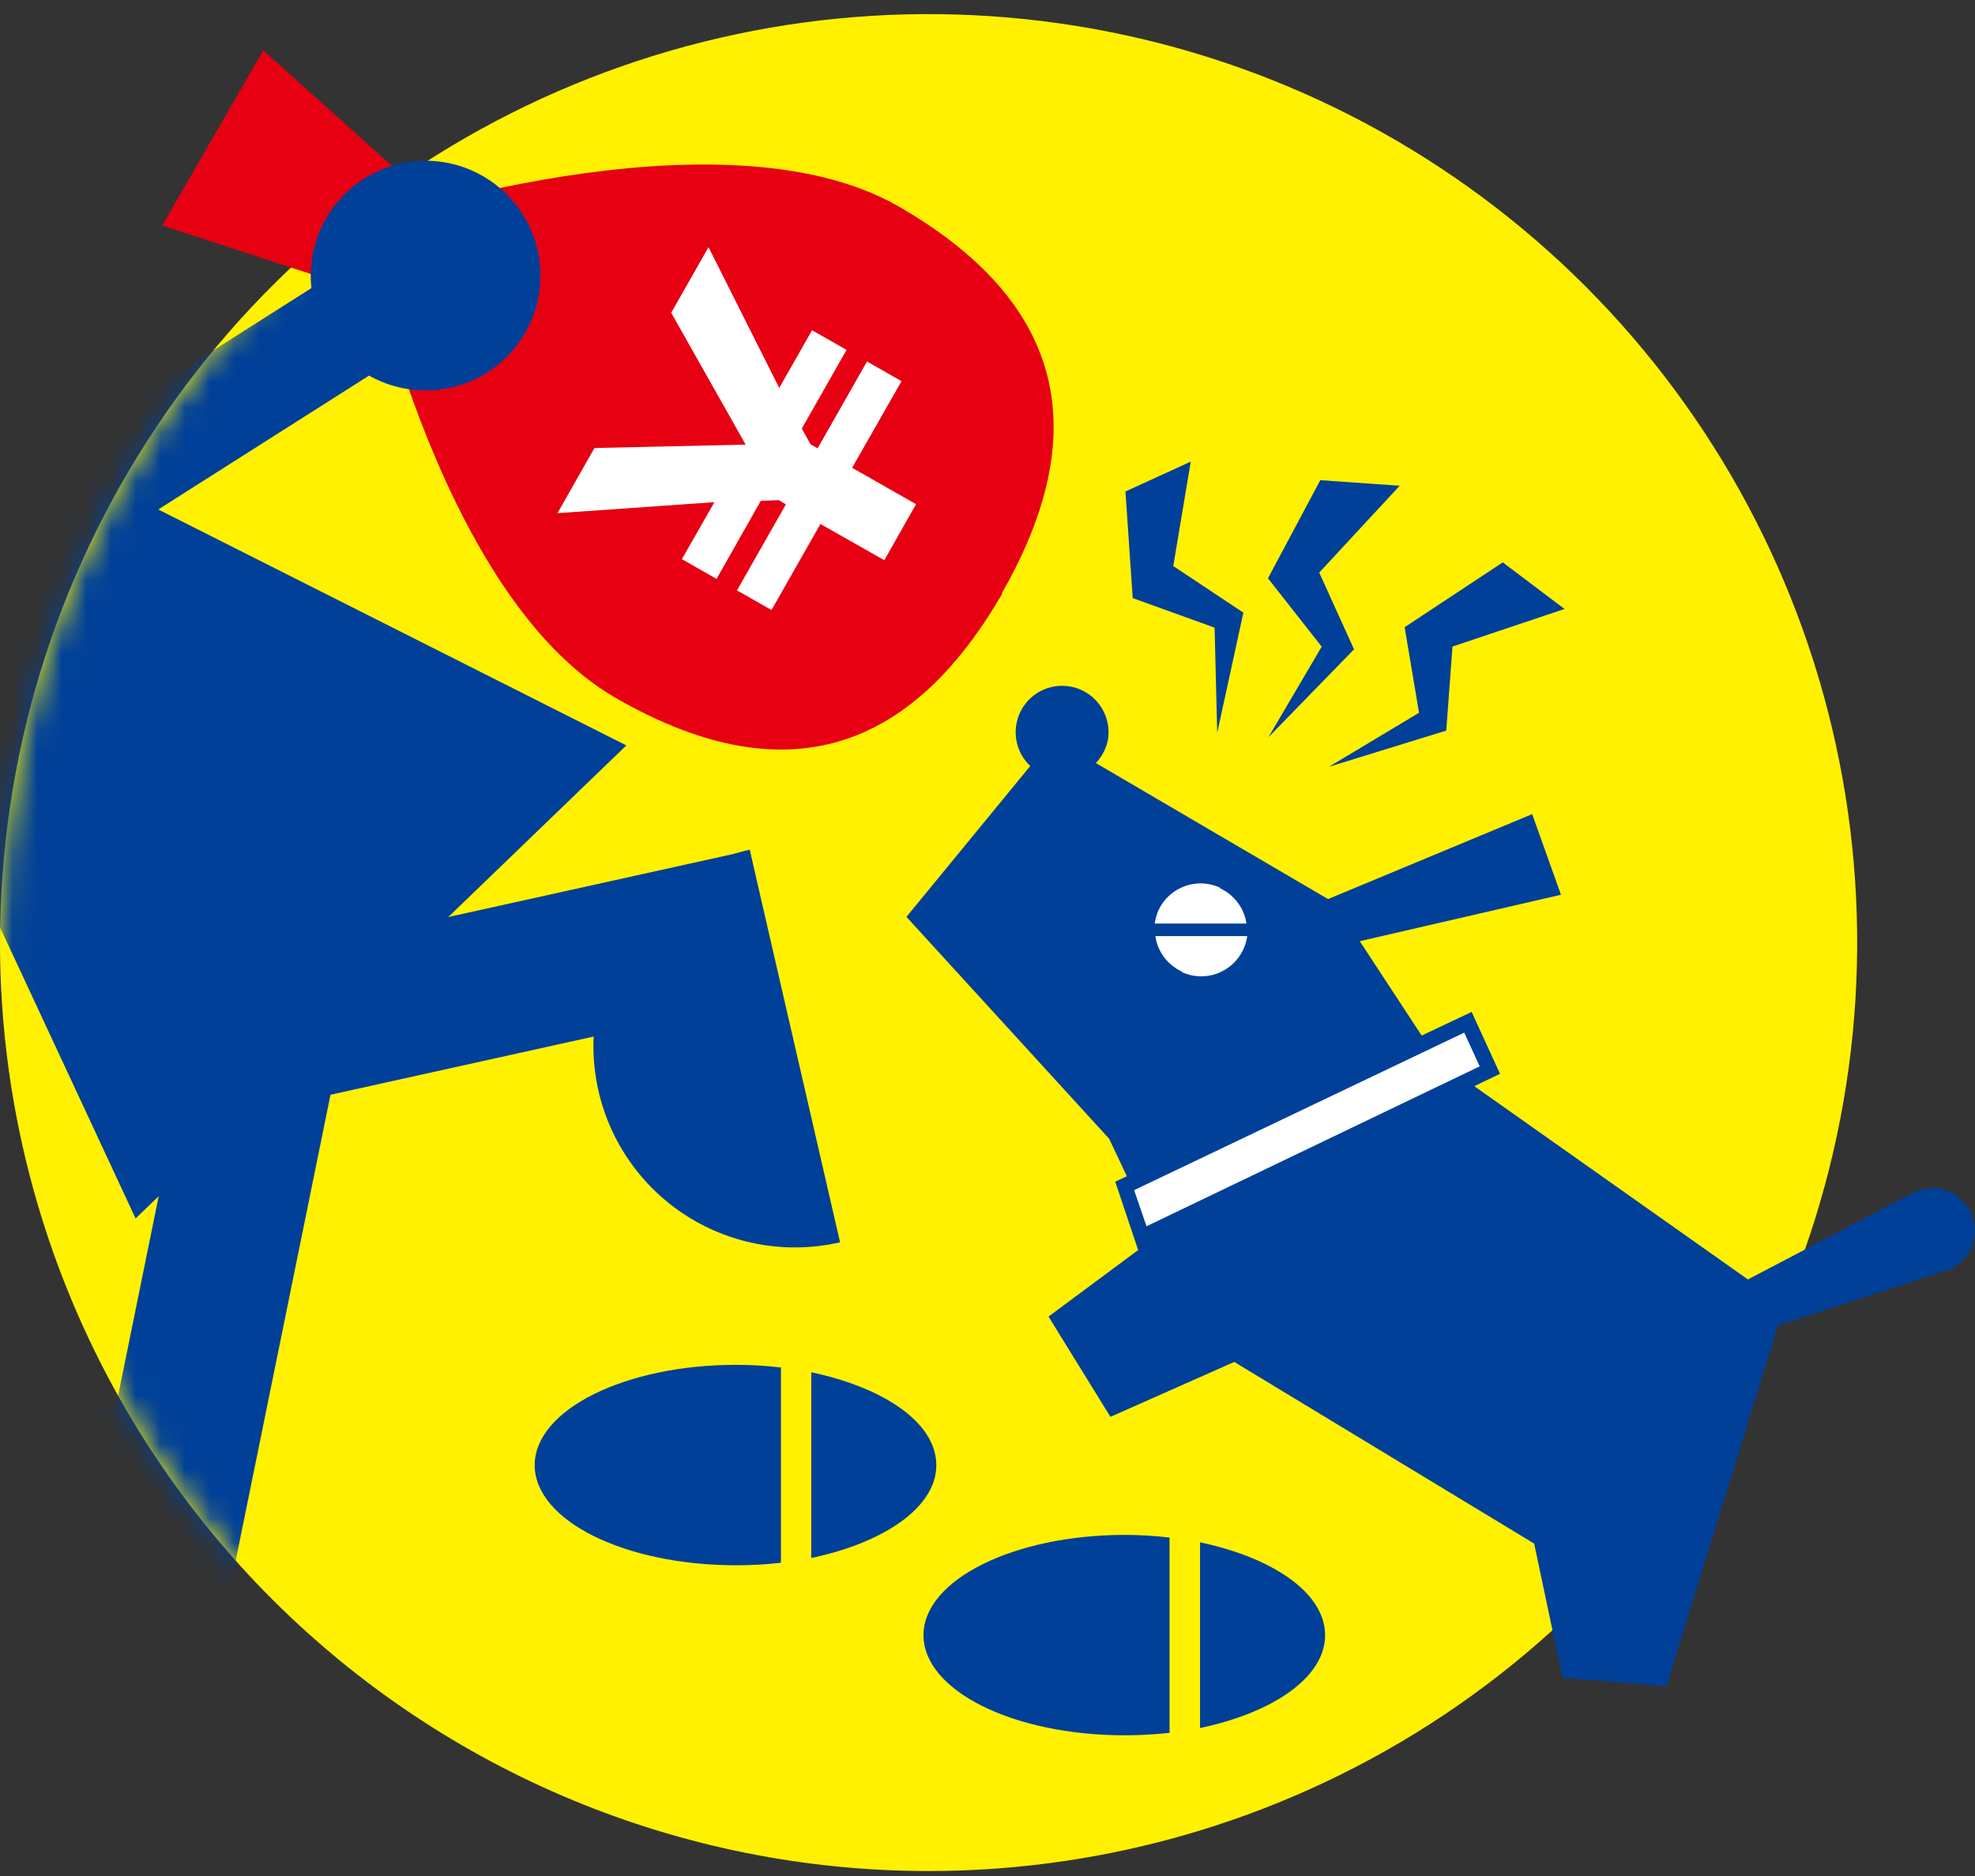
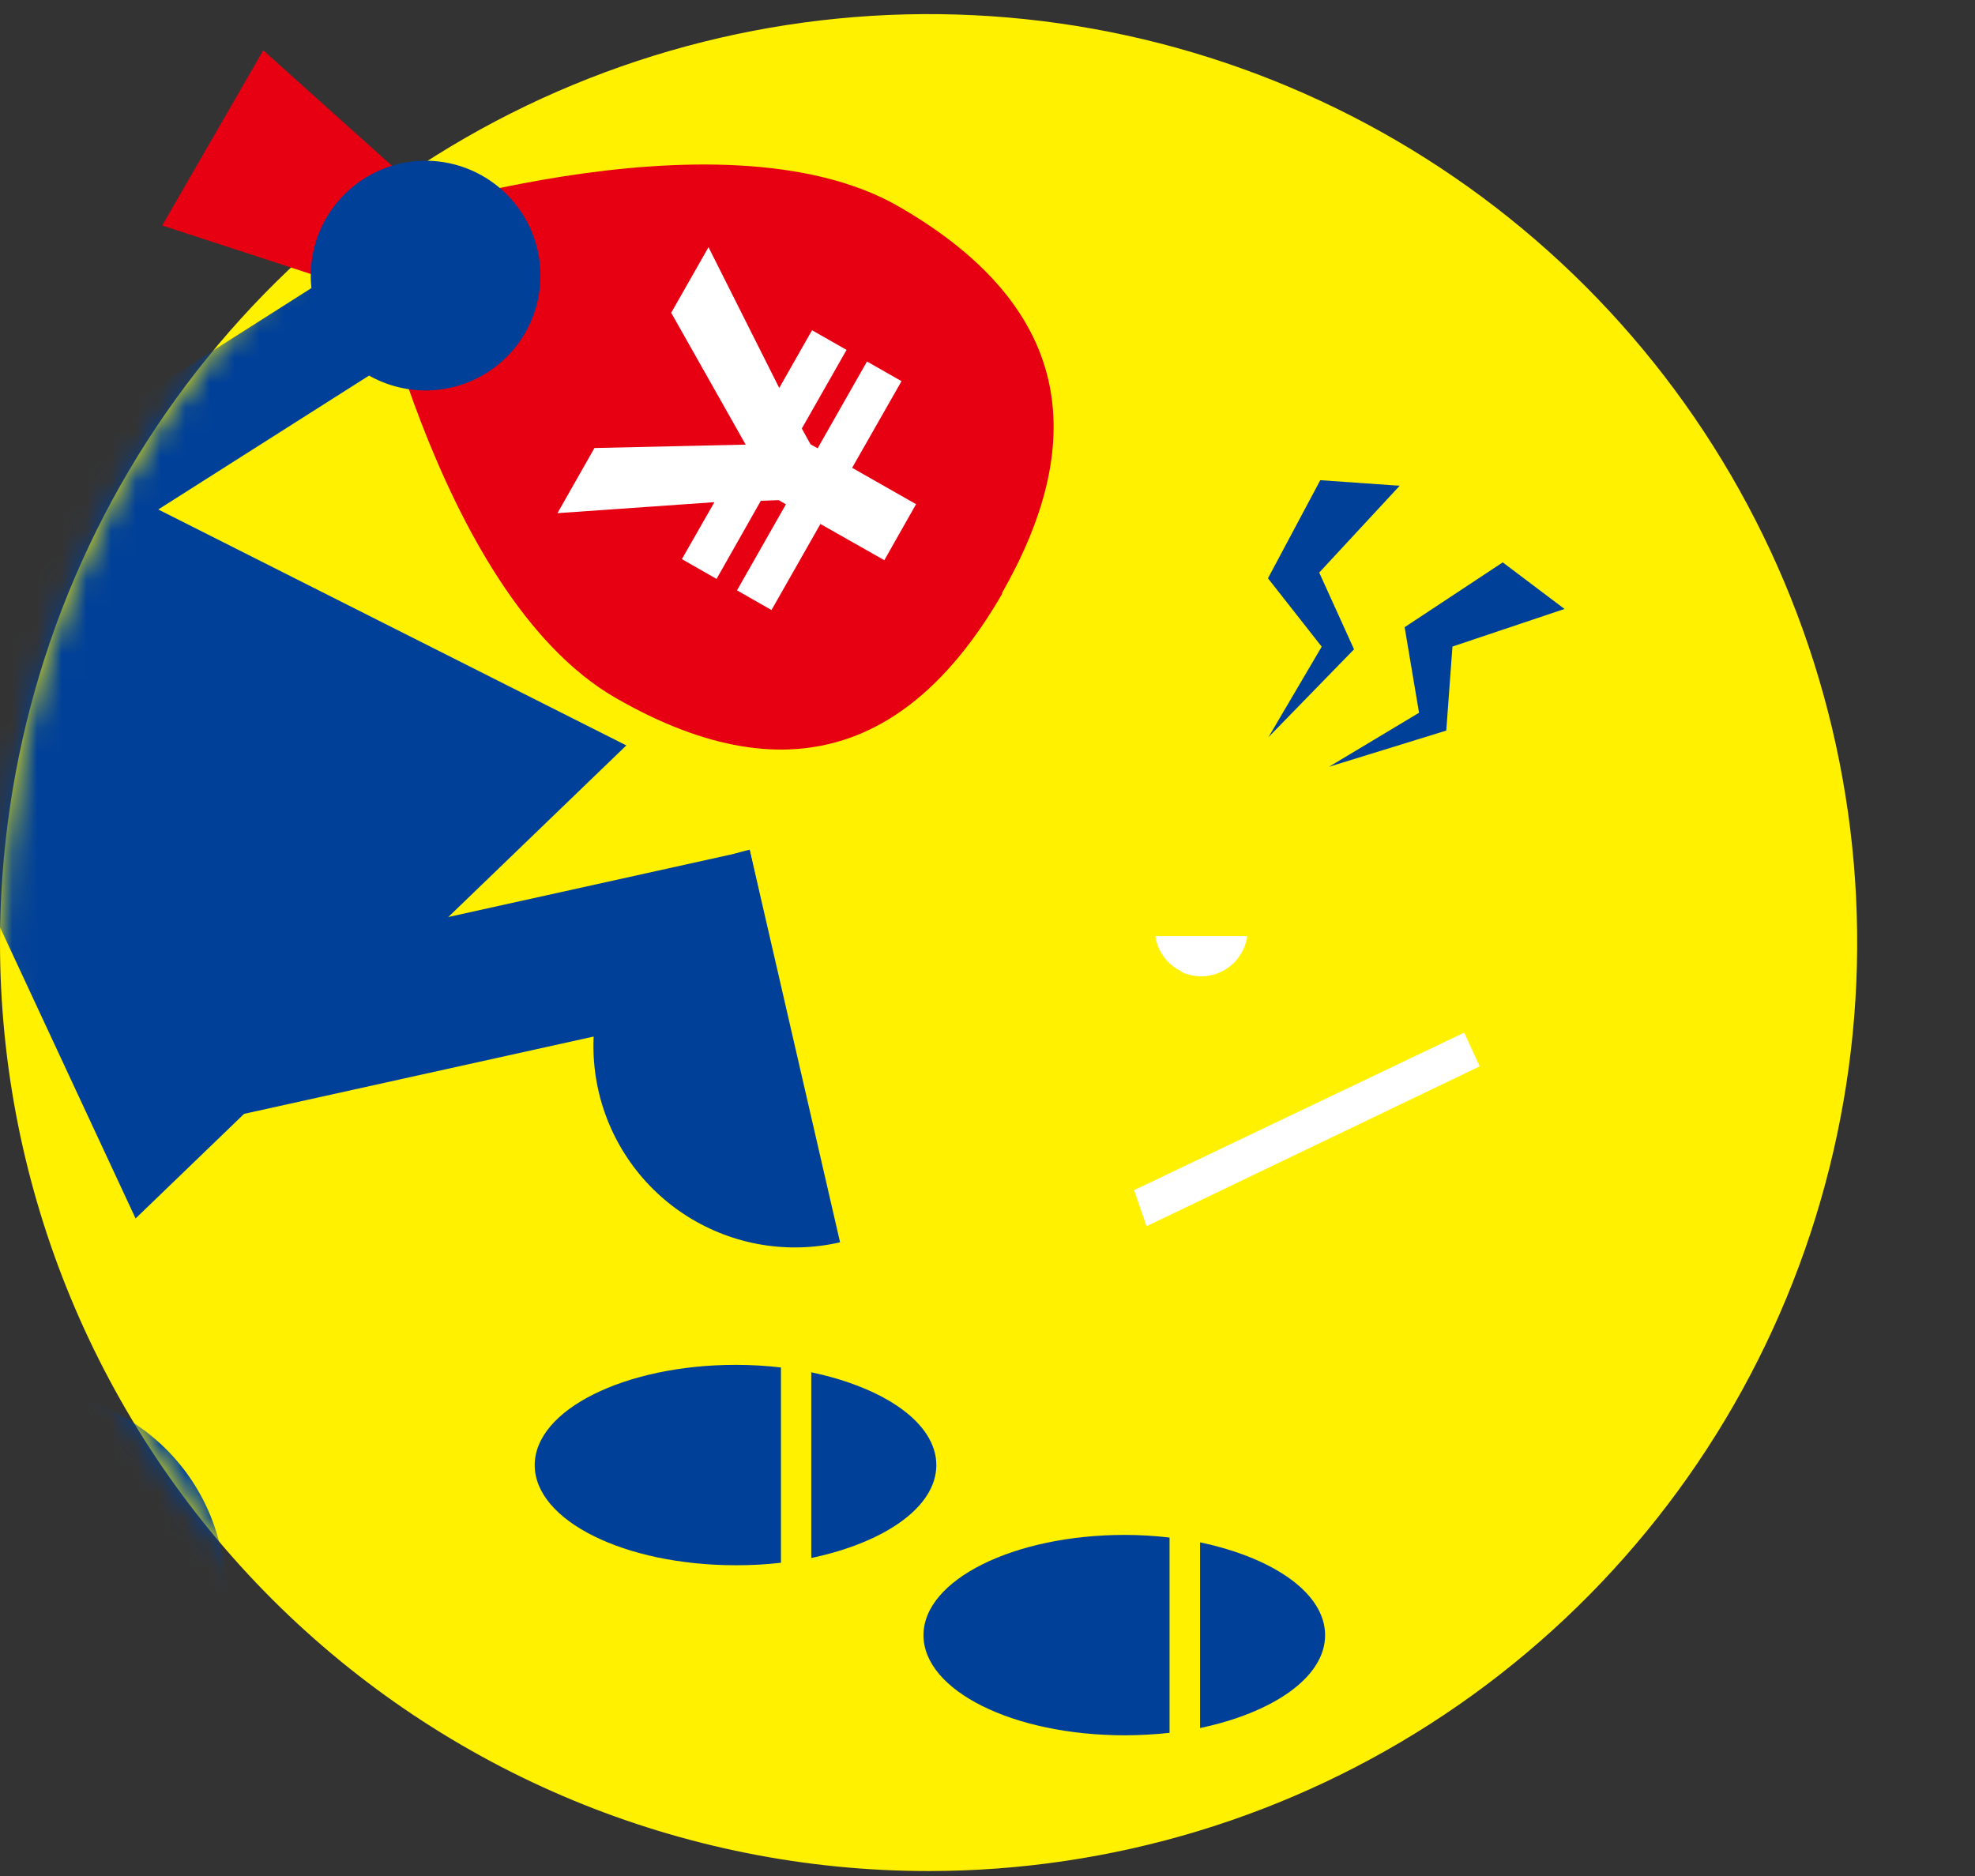
<svg xmlns="http://www.w3.org/2000/svg" width="80" height="76" viewBox="0 0 80 76" fill="none">
  <rect x="0" y="0" width="80" height="76" fill="#333333" stroke="none" />
  <path d="M0 38.185C0 30.746 2.206 23.474 6.339 17.288C10.472 11.102 16.346 6.281 23.22 3.434C30.093 0.588 37.655 -0.157 44.952 1.294C52.248 2.745 58.95 6.328 64.211 11.588C69.471 16.849 73.053 23.551 74.505 30.847C75.956 38.143 75.211 45.706 72.364 52.579C69.517 59.452 64.696 65.327 58.511 69.46C52.325 73.593 45.053 75.799 37.614 75.799C27.638 75.799 18.071 71.836 11.017 64.782C3.963 57.728 0 48.161 0 38.185Z" fill="#FFF100" />
  <mask id="mask0_1630_1466" style="mask-type:luminance" maskUnits="userSpaceOnUse" x="0" y="0" width="76" height="76">
    <path d="M0 38.185C0 45.624 2.206 52.897 6.339 59.082C10.472 65.268 16.346 70.089 23.22 72.936C30.093 75.782 37.655 76.527 44.952 75.076C52.248 73.625 58.95 70.042 64.211 64.782C69.471 59.522 73.053 52.819 74.505 45.523C75.956 38.227 75.211 30.664 72.364 23.791C69.517 16.918 64.696 11.043 58.511 6.91C52.325 2.777 45.053 0.571 37.614 0.571C27.638 0.571 18.071 4.534 11.017 11.588C3.963 18.642 0 28.209 0 38.185Z" fill="white" />
  </mask>
  <g mask="url(#mask0_1630_1466)">
    <path d="M30.368 34.45L5.412 39.969L6.708 45.827L31.663 40.308L30.368 34.45Z" fill="#004098" />
    <path d="M34.028 50.328C32.983 50.568 31.902 50.6 30.845 50.423C29.788 50.245 28.777 49.861 27.869 49.293C26.96 48.724 26.173 47.983 25.551 47.11C24.929 46.237 24.485 45.25 24.245 44.206C24.005 43.162 23.972 42.08 24.15 41.023C24.328 39.967 24.711 38.955 25.28 38.047C26.428 36.212 28.258 34.909 30.367 34.423L34.028 50.328Z" fill="#004098" />
-     <path d="M8.163 39.935L3.067 64.98L8.946 66.176L14.042 41.131L8.163 39.935Z" fill="#004098" />
    <path d="M-7.046 63.066C-6.858 62 -6.459 60.981 -5.873 60.071C-5.286 59.16 -4.524 58.376 -3.631 57.763C-2.738 57.15 -1.731 56.721 -0.671 56.502C0.39 56.283 1.484 56.277 2.547 56.486C3.61 56.694 4.62 57.112 5.52 57.716C6.419 58.319 7.189 59.096 7.785 60C8.381 60.905 8.791 61.919 8.99 62.984C9.189 64.049 9.174 65.142 8.946 66.201L-7.046 63.066Z" fill="#004098" />
    <path d="M2.551 18.694L25.37 30.198L5.492 49.362L-8.25 19.842L2.551 18.694Z" fill="#004098" />
    <path d="M14.762 10.306L-2.355 21.181L-0.079 24.763L17.038 13.888L14.762 10.306Z" fill="#004098" />
  </g>
-   <path d="M45.174 47.871L45.644 47.651L44.929 46.134L36.717 37.144L41.732 31.032C41.494 30.808 41.319 30.525 41.223 30.212C41.128 29.899 41.116 29.567 41.188 29.247C41.26 28.928 41.415 28.634 41.636 28.392C41.857 28.151 42.137 27.972 42.449 27.872C42.761 27.773 43.093 27.756 43.413 27.824C43.733 27.892 44.03 28.042 44.274 28.26C44.518 28.478 44.701 28.756 44.805 29.066C44.909 29.376 44.931 29.708 44.867 30.029C44.788 30.36 44.623 30.665 44.39 30.913L53.794 36.423L62.063 32.982L63.229 36.248L55.079 38.129L57.587 41.953L59.611 40.994L60.759 43.501L59.718 44.003L70.802 51.833L77.566 48.284C77.985 48.099 78.46 48.087 78.888 48.251C79.316 48.416 79.661 48.743 79.848 49.162C79.941 49.366 79.992 49.587 79.999 49.812C80.006 50.036 79.969 50.26 79.889 50.47C79.809 50.679 79.688 50.871 79.534 51.034C79.379 51.197 79.194 51.328 78.989 51.419L72.024 53.694L67.498 68.32L63.291 67.969L62.144 62.534L49.995 55.174L44.98 57.399L42.472 53.337L46.102 50.642L45.174 47.871Z" fill="#004098" />
  <path d="M46.447 49.675L59.937 43.2L59.31 41.833L45.939 48.215L46.447 49.694" fill="white" />
-   <path d="M50.271 38.612C50.084 38.934 49.806 39.193 49.472 39.357C49.138 39.52 48.763 39.582 48.395 39.532C48.026 39.483 47.68 39.326 47.401 39.08C47.122 38.834 46.922 38.511 46.826 38.151C46.731 37.792 46.744 37.412 46.864 37.06C46.984 36.708 47.206 36.4 47.502 36.174C47.797 35.948 48.153 35.815 48.525 35.791C48.896 35.768 49.266 35.855 49.587 36.041C50.019 36.292 50.333 36.703 50.461 37.185C50.59 37.667 50.521 38.18 50.271 38.612Z" fill="#004098" />
  <path d="M47.857 39.376C48.082 39.481 48.326 39.541 48.574 39.552C48.822 39.562 49.07 39.524 49.303 39.438C49.536 39.352 49.75 39.221 49.932 39.053C50.114 38.884 50.261 38.681 50.365 38.455C50.443 38.286 50.496 38.106 50.522 37.922H46.798C46.843 38.231 46.965 38.525 47.152 38.776C47.339 39.026 47.586 39.226 47.87 39.358" fill="white" />
-   <path d="M49.431 35.966C49.206 35.861 48.963 35.8 48.715 35.789C48.467 35.778 48.219 35.816 47.986 35.902C47.753 35.987 47.539 36.117 47.357 36.285C47.174 36.453 47.027 36.656 46.923 36.881C46.85 37.052 46.799 37.231 46.773 37.414H50.49C50.444 37.106 50.322 36.813 50.135 36.564C49.947 36.315 49.701 36.115 49.418 35.985" fill="white" />
-   <path d="M45.588 19.911L48.233 18.701L47.525 22.932L50.365 24.819L49.305 29.684L49.199 25.427L45.882 24.23L45.588 19.911Z" fill="#004098" />
  <path d="M53.48 19.453L56.696 19.679L53.437 23.196L54.847 26.305L51.38 29.866L53.537 26.198L51.361 23.428L53.48 19.453Z" fill="#004098" />
  <path d="M60.871 22.783L63.373 24.67L58.834 26.193L58.583 29.597L53.831 31.064L57.48 28.876L56.897 25.409L60.871 22.783Z" fill="#004098" />
  <path d="M29.809 55.292C25.32 55.292 21.659 57.111 21.659 59.355C21.659 61.599 25.295 63.411 29.809 63.411C30.418 63.413 31.027 63.379 31.633 63.31V55.399C31.028 55.328 30.419 55.292 29.809 55.292Z" fill="#004098" />
-   <path d="M37.927 59.356C37.927 57.651 35.833 56.221 32.862 55.594V63.117C35.833 62.49 37.927 61.054 37.927 59.356Z" fill="#004098" />
+   <path d="M37.927 59.356C37.927 57.651 35.833 56.221 32.862 55.594V63.117C35.833 62.49 37.927 61.054 37.927 59.356" fill="#004098" />
  <path d="M45.556 62.182C41.068 62.182 37.407 64 37.407 66.244C37.407 68.489 41.043 70.3 45.556 70.3C46.164 70.299 46.771 70.266 47.374 70.2V62.289C46.771 62.218 46.164 62.182 45.556 62.182Z" fill="#004098" />
  <path d="M53.675 66.245C53.675 64.54 51.581 63.11 48.609 62.483V70.006C51.581 69.379 53.675 67.944 53.675 66.245Z" fill="#004098" />
  <path d="M10.664 2.038L6.57 9.135L16.362 12.332L18.33 8.921L10.664 2.038Z" fill="#E60012" />
  <path d="M40.61 24.03C37.206 29.916 32.298 32.512 24.938 28.274C17.578 24.036 14.682 9.091 14.682 9.091C14.682 9.091 29.101 4.145 36.423 8.376C43.745 12.608 43.945 18.156 40.573 24.049" fill="#E60012" />
  <path d="M35.119 14.645L36.517 15.442L34.517 18.952L37.106 20.425L35.821 22.695L33.232 21.228L31.251 24.713L29.853 23.917L31.834 20.432L31.545 20.262L30.818 20.288L29.025 23.453L27.621 22.651L28.938 20.344L22.581 20.789L24.079 18.15L30.204 18.012L27.188 12.671L28.699 10.013L31.564 15.717L32.893 13.379L34.291 14.175L32.479 17.36L32.831 17.999L33.119 18.162L35.119 14.645Z" fill="white" />
  <path d="M20.061 7.467C20.792 8.025 21.342 8.788 21.64 9.658C21.938 10.528 21.972 11.467 21.736 12.357C21.501 13.246 21.007 14.046 20.317 14.654C19.627 15.263 18.772 15.653 17.86 15.776C16.948 15.899 16.021 15.748 15.194 15.344C14.368 14.939 13.68 14.299 13.218 13.503C12.756 12.708 12.54 11.793 12.597 10.875C12.655 9.957 12.983 9.076 13.541 8.345C13.911 7.859 14.373 7.45 14.901 7.142C15.429 6.835 16.013 6.635 16.619 6.553C17.224 6.472 17.84 6.51 18.431 6.667C19.021 6.824 19.575 7.096 20.061 7.467Z" fill="#004098" />
</svg>